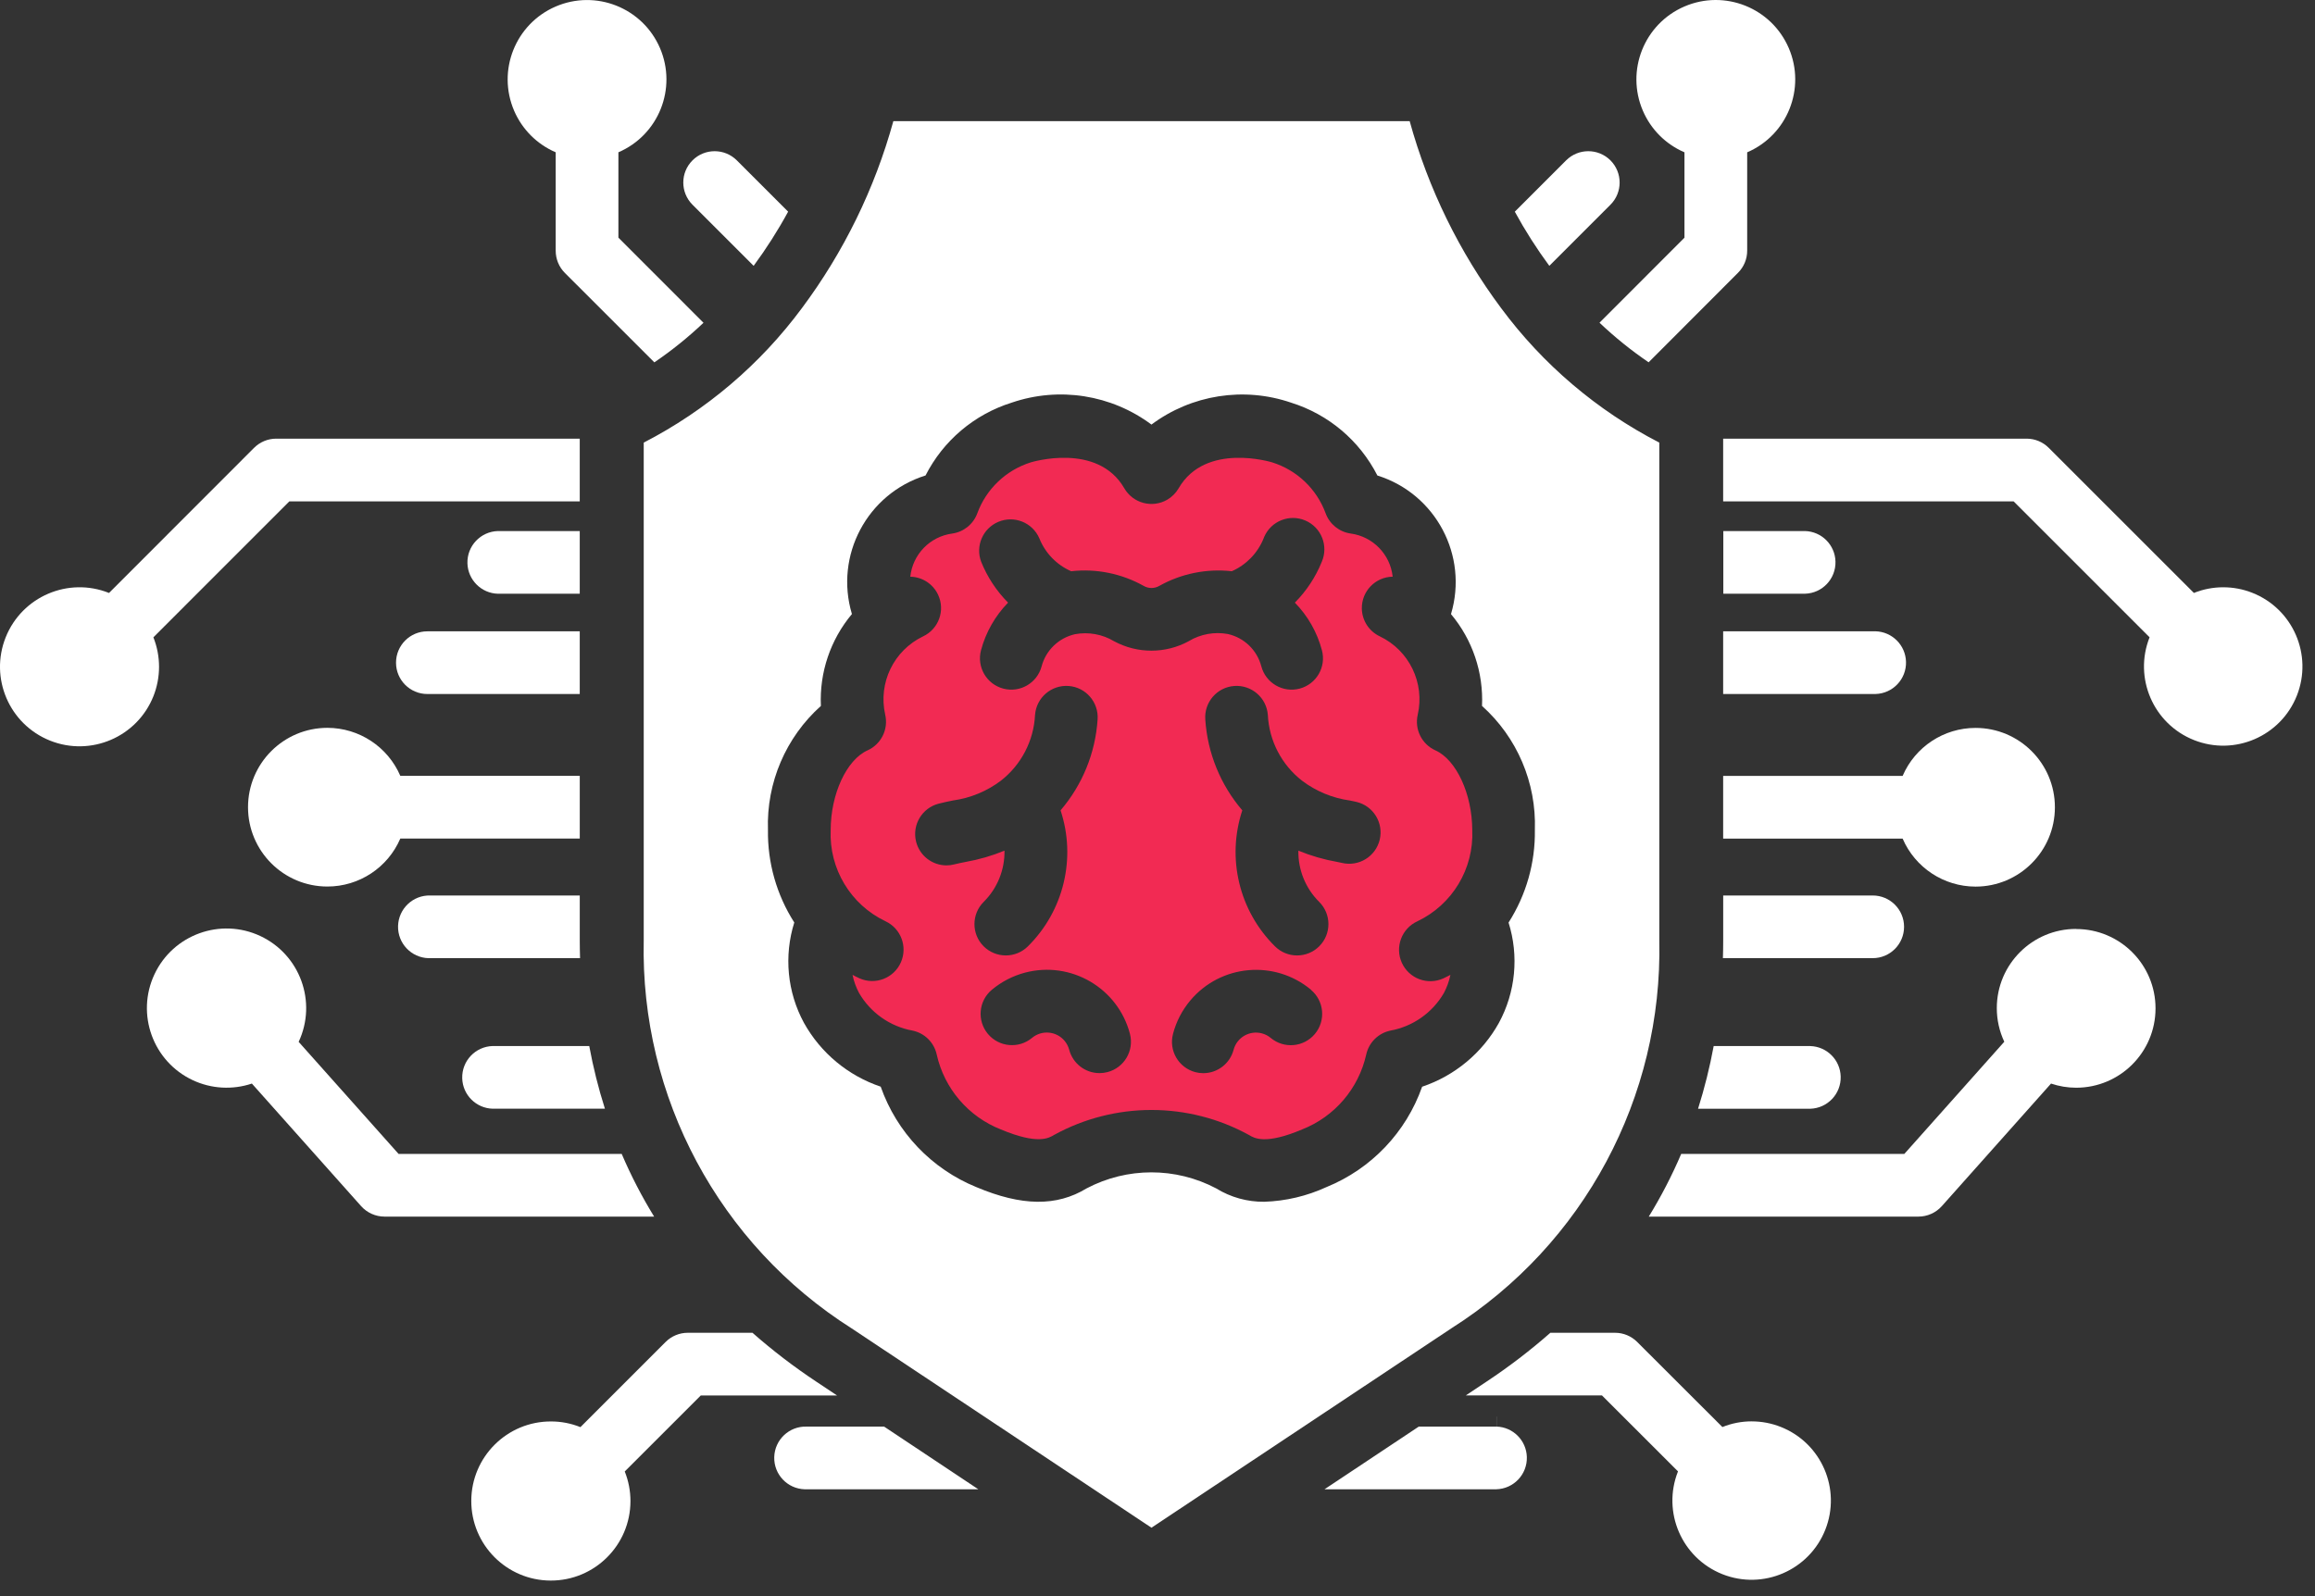
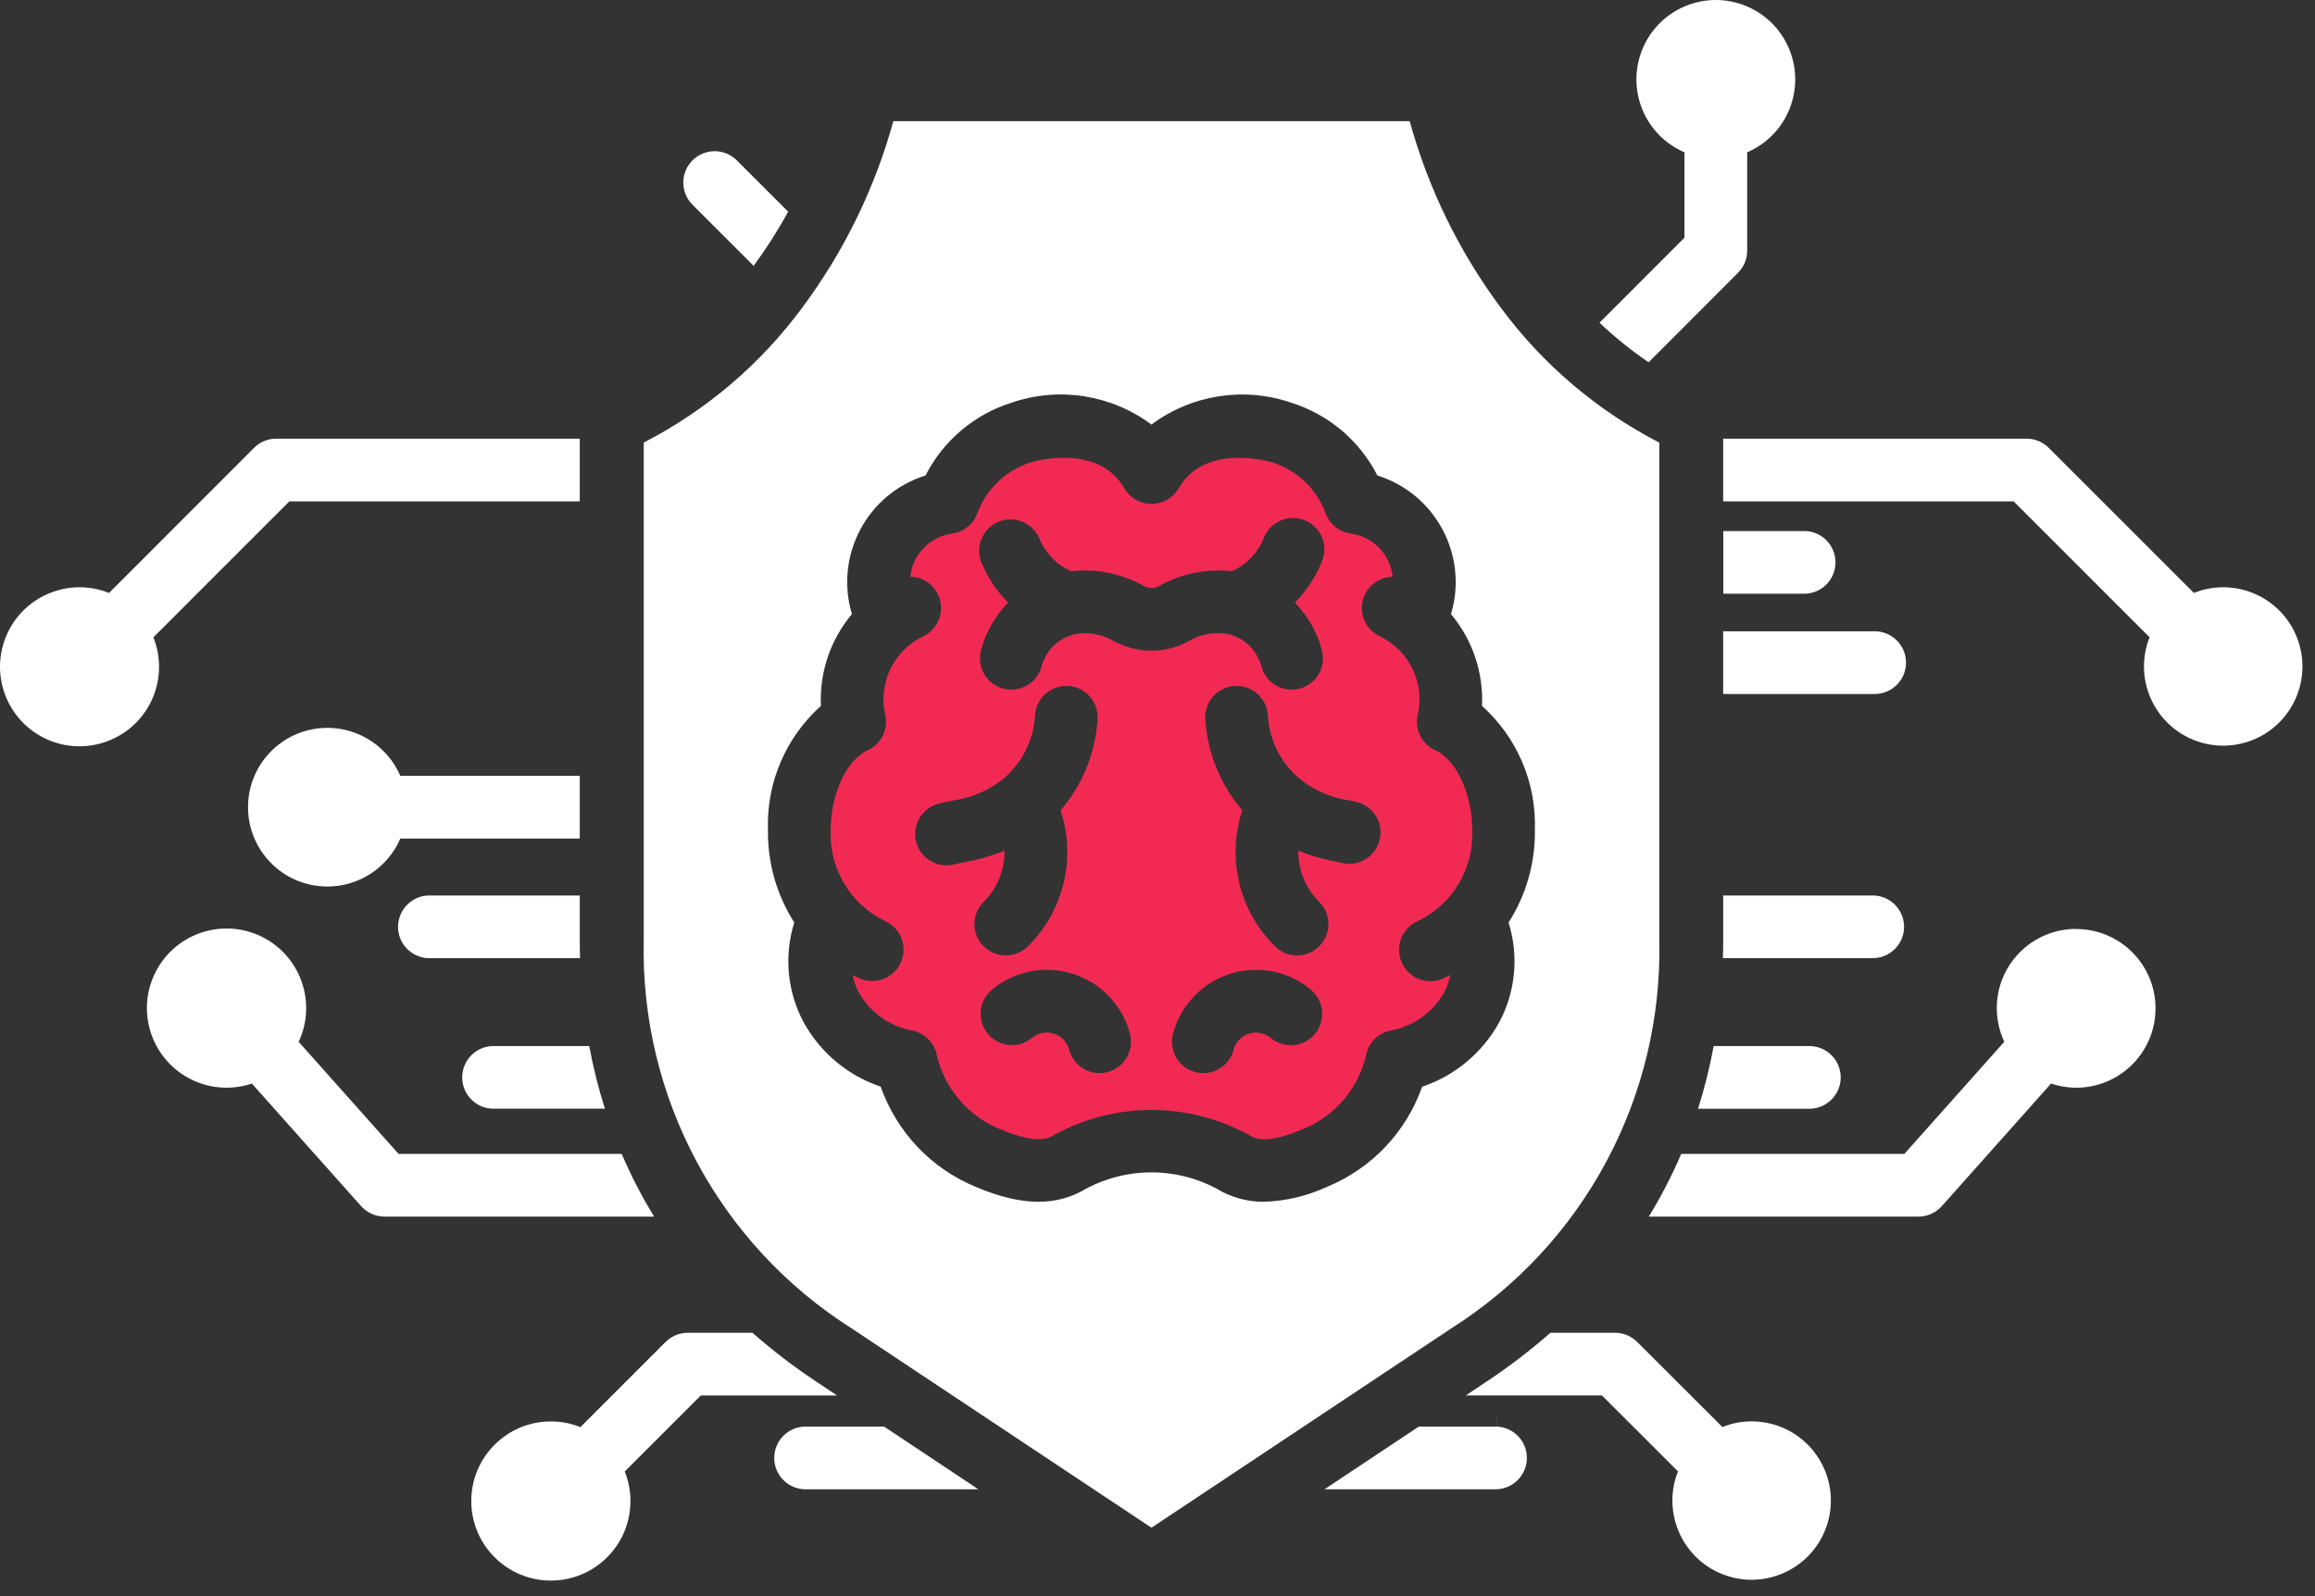
<svg xmlns="http://www.w3.org/2000/svg" width="116" height="80" viewBox="0 0 116 80" fill="none">
  <rect x="0" y="0" width="116" height="80" fill="#333333" stroke="none" />
  <path d="M112.863 29.714C112.398 29.529 111.902 29.435 111.402 29.435C110.898 29.435 110.399 29.531 109.932 29.719L102.659 22.447C102.365 22.152 101.966 21.986 101.55 21.986H86.344V25.129H100.898L107.711 31.942C106.903 33.98 107.9 36.286 109.938 37.094C111.976 37.902 114.283 36.904 115.091 34.866C115.898 32.828 114.901 30.522 112.863 29.714Z" fill="white" />
  <path d="M7.686 31.943L14.497 25.131H29.05V21.986H13.847C13.429 21.984 13.027 22.15 12.731 22.446L5.463 29.72C3.419 28.904 1.101 29.899 0.285 31.943C-0.531 33.987 0.464 36.304 2.508 37.121C4.552 37.936 6.87 36.941 7.686 34.898C8.064 33.949 8.064 32.891 7.686 31.943Z" fill="white" />
  <path d="M74.982 71.502H74.986" stroke="white" stroke-linejoin="round" />
  <path d="M69.134 42.09C68.93 42.934 68.081 43.452 67.238 43.249L67.006 43.201C66.339 43.083 65.687 42.894 65.059 42.636C65.042 43.599 65.419 44.526 66.102 45.204C66.717 45.816 66.719 46.811 66.107 47.426C65.495 48.04 64.5 48.043 63.886 47.431C62.09 45.654 61.456 43.014 62.249 40.615C61.155 39.338 60.505 37.741 60.395 36.065C60.331 35.199 60.981 34.445 61.846 34.382C62.711 34.319 63.464 34.968 63.529 35.833C63.593 37.13 64.22 38.334 65.245 39.131C65.946 39.661 66.773 40.003 67.644 40.123L67.892 40.175H67.889C67.917 40.181 67.947 40.187 67.975 40.194C68.819 40.397 69.337 41.246 69.134 42.09ZM65.886 51.823C65.329 52.489 64.339 52.577 63.673 52.022C63.544 51.914 63.394 51.837 63.232 51.794C62.613 51.629 61.977 51.998 61.813 52.617C61.631 53.307 61.008 53.788 60.294 53.789C60.159 53.789 60.025 53.772 59.894 53.737C59.056 53.515 58.556 52.656 58.778 51.818C58.938 51.206 59.232 50.638 59.637 50.153C61.16 48.33 63.873 48.088 65.696 49.611H65.688C66.354 50.167 66.442 51.158 65.886 51.823ZM55.825 32.14C55.238 31.788 54.543 31.663 53.87 31.786C53.054 31.969 52.407 32.59 52.193 33.399C51.97 34.237 51.111 34.736 50.272 34.514C49.434 34.292 48.934 33.432 49.156 32.593C49.395 31.694 49.863 30.871 50.513 30.205C49.931 29.619 49.472 28.922 49.164 28.155C48.869 27.37 49.243 26.492 50.013 26.16C50.811 25.817 51.736 26.185 52.079 26.982C52.374 27.72 52.947 28.312 53.675 28.631C54.931 28.49 56.199 28.746 57.302 29.363C57.547 29.507 57.85 29.507 58.095 29.363C59.197 28.747 60.466 28.491 61.721 28.631C62.448 28.312 63.022 27.72 63.318 26.982C63.326 26.958 63.336 26.935 63.346 26.911C63.69 26.114 64.613 25.746 65.411 26.09C66.208 26.433 66.576 27.358 66.233 28.155C65.924 28.922 65.465 29.619 64.883 30.205C65.534 30.87 66.002 31.694 66.239 32.593C66.462 33.432 65.962 34.292 65.124 34.514C64.285 34.736 63.426 34.237 63.203 33.399C62.991 32.587 62.344 31.962 61.527 31.778C60.853 31.655 60.158 31.781 59.571 32.132V32.134C58.404 32.77 56.994 32.772 55.825 32.14ZM55.494 53.735C55.363 53.769 55.228 53.786 55.093 53.786C54.38 53.785 53.757 53.304 53.575 52.614C53.532 52.452 53.454 52.302 53.347 52.172C52.939 51.679 52.207 51.611 51.714 52.019C51.049 52.575 50.058 52.486 49.502 51.821C48.946 51.155 49.034 50.165 49.699 49.609C50.185 49.203 50.753 48.91 51.364 48.749C53.662 48.145 56.015 49.518 56.619 51.816V51.818C56.619 51.819 56.619 51.819 56.619 51.82C56.837 52.659 56.333 53.517 55.494 53.735ZM48.386 43.201C48.193 43.239 48.001 43.277 47.812 43.325C47.686 43.358 47.556 43.374 47.426 43.374C46.708 43.373 46.082 42.886 45.905 42.19C45.691 41.348 46.2 40.493 47.041 40.279C47.289 40.216 47.525 40.167 47.755 40.12C48.626 40 49.452 39.658 50.154 39.128C51.175 38.33 51.799 37.128 51.864 35.833C51.928 34.968 52.681 34.319 53.546 34.382C54.411 34.445 55.061 35.199 54.998 36.065C54.888 37.742 54.237 39.339 53.143 40.615C53.937 43.014 53.302 45.654 51.507 47.431C50.892 48.042 49.898 48.04 49.285 47.426C48.673 46.811 48.676 45.816 49.29 45.204C49.973 44.526 50.35 43.599 50.333 42.636C49.706 42.894 49.053 43.083 48.386 43.201ZM70.244 48.258C69.885 47.467 70.234 46.535 71.025 46.175C72.775 45.341 73.857 43.541 73.772 41.604C73.768 39.798 72.974 38.081 71.927 37.61C71.242 37.303 70.871 36.554 71.04 35.822C71.402 34.23 70.613 32.6 69.14 31.895C68.599 31.64 68.249 31.099 68.239 30.5C68.225 29.633 68.916 28.918 69.784 28.904C69.664 27.786 68.797 26.894 67.683 26.742C67.11 26.662 66.626 26.273 66.426 25.73C65.979 24.509 64.99 23.566 63.75 23.176C63.717 23.166 60.403 22.147 59.059 24.474C58.921 24.712 58.723 24.91 58.485 25.048C57.733 25.482 56.772 25.225 56.337 24.474C54.995 22.147 51.679 23.166 51.646 23.176C50.406 23.566 49.417 24.509 48.97 25.73C48.77 26.273 48.287 26.662 47.714 26.742C46.598 26.893 45.731 27.786 45.613 28.905C46.209 28.916 46.748 29.264 47.003 29.804C47.375 30.587 47.04 31.524 46.256 31.895C44.783 32.6 43.995 34.23 44.356 35.822C44.525 36.554 44.154 37.303 43.469 37.61C42.422 38.081 41.624 39.798 41.624 41.604C41.539 43.542 42.622 45.343 44.373 46.176C45.145 46.539 45.486 47.451 45.142 48.232C44.793 49.027 43.865 49.387 43.071 49.037C42.95 48.985 42.835 48.92 42.718 48.861C42.783 49.178 42.893 49.485 43.046 49.77C43.62 50.76 44.599 51.449 45.725 51.655C46.33 51.78 46.804 52.249 46.937 52.853C47.318 54.561 48.522 55.969 50.151 56.609C51.993 57.381 52.549 57.048 52.816 56.885C55.857 55.216 59.54 55.216 62.58 56.885C62.847 57.048 63.403 57.387 65.245 56.609C66.874 55.969 68.078 54.561 68.459 52.853C68.592 52.25 69.067 51.781 69.671 51.655C70.797 51.449 71.777 50.76 72.351 49.77C72.503 49.485 72.613 49.178 72.678 48.861C72.562 48.92 72.449 48.981 72.325 49.037C71.535 49.397 70.604 49.048 70.244 48.258Z" fill="#F22A53" />
  <path d="M31.152 57.835H19.971L14.965 52.219C15.899 50.223 15.038 47.849 13.043 46.914C11.047 45.981 8.672 46.842 7.738 48.837C6.804 50.833 7.665 53.207 9.661 54.141C10.589 54.575 11.649 54.636 12.621 54.31L18.095 60.453C18.393 60.786 18.82 60.978 19.268 60.978H32.777C32.159 59.971 31.616 58.921 31.152 57.835Z" fill="white" />
  <path d="M24.688 55.57H24.689H30.311C29.984 54.54 29.722 53.491 29.526 52.428H24.688C23.82 52.453 23.137 53.175 23.161 54.044C23.184 54.877 23.855 55.547 24.688 55.57Z" fill="white" />
  <path d="M21.473 48.025C21.502 48.026 21.532 48.026 21.561 48.025H29.065C29.056 47.728 29.051 47.428 29.051 47.128V44.883H21.561C20.694 44.859 19.971 45.543 19.946 46.41C19.922 47.278 20.605 48.001 21.473 48.025Z" fill="white" />
  <path d="M40.411 71.503C39.543 71.479 38.82 72.162 38.796 73.029C38.771 73.898 39.455 74.62 40.323 74.645C40.352 74.646 40.382 74.646 40.411 74.645H49.022L44.301 71.503H40.411Z" fill="white" />
  <path d="M66.462 59.5C65.484 59.949 64.427 60.199 63.351 60.234C62.5 60.243 61.665 60.011 60.941 59.564C58.909 58.492 56.478 58.492 54.446 59.564C52.947 60.478 51.193 60.458 48.924 59.5C46.679 58.586 44.934 56.753 44.13 54.465C42.495 53.915 41.124 52.775 40.285 51.268C39.448 49.726 39.274 47.91 39.8 46.237C38.915 44.853 38.456 43.237 38.481 41.595C38.401 39.233 39.373 36.958 41.133 35.382C41.056 33.707 41.61 32.063 42.688 30.777C41.808 27.843 43.452 24.746 46.377 23.831C47.266 22.083 48.823 20.767 50.694 20.181C53.067 19.369 55.688 19.78 57.697 21.28C59.706 19.781 62.326 19.37 64.698 20.183C66.57 20.769 68.127 22.085 69.018 23.833C71.941 24.749 73.585 27.845 72.706 30.78C73.783 32.064 74.338 33.707 74.261 35.382C76.021 36.959 76.99 39.235 76.909 41.597C76.934 43.24 76.476 44.854 75.591 46.24C76.118 47.913 75.943 49.729 75.106 51.27C74.267 52.777 72.896 53.918 71.26 54.468C70.455 56.755 68.708 58.587 66.462 59.5ZM83.144 47.127V22.184C80.022 20.573 77.31 18.268 75.219 15.444C73.122 12.632 71.568 9.454 70.636 6.072H44.764C43.832 9.454 42.278 12.632 40.182 15.444C38.09 18.268 35.379 20.573 32.256 22.184V47.127C32.08 54.99 36.033 62.372 42.676 66.582L57.697 76.571L72.718 66.582C79.363 62.373 83.319 54.991 83.144 47.127Z" fill="white" />
  <path d="M74.981 71.502H71.093L66.369 74.644H74.981C75.849 74.619 76.532 73.897 76.507 73.028C76.484 72.195 75.814 71.525 74.981 71.502Z" fill="white" />
  <path d="M89.233 71.52C88.768 71.335 88.273 71.241 87.772 71.241L87.776 71.24C87.272 71.24 86.773 71.336 86.306 71.525L82.037 67.261C81.743 66.966 81.342 66.8 80.926 66.801H77.686C76.677 67.688 75.61 68.504 74.491 69.246L73.449 69.94H80.271L84.081 73.748C83.273 75.786 84.27 78.092 86.308 78.901C88.346 79.708 90.654 78.71 91.462 76.672C92.269 74.634 91.272 72.328 89.233 71.52Z" fill="white" />
  <path d="M41.944 69.943L40.902 69.25C39.782 68.507 38.714 67.689 37.705 66.801H34.469C34.05 66.799 33.648 66.965 33.352 67.261L29.084 71.53C28.617 71.341 28.118 71.245 27.614 71.245C25.411 71.238 23.621 73.019 23.615 75.221C23.609 77.423 25.389 79.214 27.591 79.22C29.794 79.227 31.585 77.446 31.591 75.244C31.592 74.733 31.495 74.226 31.305 73.752L35.115 69.943H41.944Z" fill="white" />
  <path d="M104.034 46.564H104.029V46.559C101.837 46.557 100.058 48.333 100.056 50.525C100.055 51.109 100.183 51.685 100.431 52.214L95.423 57.835H84.242C83.778 58.921 83.235 59.972 82.617 60.978H96.126C96.574 60.978 97.001 60.787 97.3 60.454L102.773 54.31C103.179 54.447 103.602 54.517 104.029 54.518C106.225 54.519 108.008 52.74 108.009 50.543C108.011 48.347 106.231 46.565 104.034 46.564Z" fill="white" />
  <path d="M85.869 52.43C85.673 53.492 85.411 54.541 85.086 55.572H90.706C91.574 55.547 92.258 54.825 92.233 53.956C92.21 53.123 91.54 52.453 90.706 52.43H85.869Z" fill="white" />
  <path d="M95.409 46.454V46.453C95.409 45.586 94.706 44.883 93.838 44.883H93.837H86.346V47.127C86.346 47.429 86.342 47.727 86.332 48.024H93.836C94.704 48.025 95.408 47.322 95.409 46.454Z" fill="white" />
-   <path d="M98.99 44.438C101.186 44.438 102.967 42.658 102.967 40.461C102.967 38.264 101.186 36.484 98.99 36.484C97.401 36.484 95.965 37.43 95.337 38.889H86.344V42.032H95.337C95.966 43.49 97.401 44.436 98.99 44.438Z" fill="white" />
  <path d="M16.407 36.48C14.211 36.48 12.429 38.26 12.428 40.456C12.428 42.653 14.207 44.434 16.404 44.434C17.993 44.435 19.431 43.489 20.059 42.029H29.051V38.886H20.059C19.43 37.428 17.995 36.483 16.407 36.48Z" fill="white" />
  <path d="M86.344 34.784H93.98C94.847 34.76 95.531 34.037 95.506 33.169C95.483 32.336 94.813 31.665 93.98 31.641H86.344V34.784Z" fill="white" />
-   <path d="M19.844 33.214V33.215C19.844 34.082 20.547 34.785 21.414 34.785H29.05V31.643H21.414C20.547 31.643 19.844 32.346 19.844 33.214Z" fill="white" />
  <path d="M91.972 28.143C91.949 27.31 91.279 26.64 90.446 26.617H86.352V29.758H90.446C91.313 29.734 91.996 29.011 91.972 28.143Z" fill="white" />
-   <path d="M29.05 29.759V26.617H24.95C24.081 26.642 23.398 27.364 23.422 28.233C23.447 29.066 24.116 29.736 24.95 29.759H29.05Z" fill="white" />
  <path d="M84.405 7.634V11.913L80.148 16.175C80.914 16.902 81.737 17.566 82.609 18.159L87.087 13.674C87.384 13.379 87.55 12.977 87.548 12.558V7.634C89.566 6.767 90.499 4.427 89.631 2.408C88.763 0.39 86.424 -0.543 84.405 0.324C82.386 1.193 81.454 3.532 82.321 5.551C82.723 6.487 83.469 7.233 84.405 7.634Z" fill="white" />
-   <path d="M80.697 10.26C81.31 9.647 81.31 8.653 80.697 8.038C80.084 7.425 79.089 7.425 78.475 8.038L75.904 10.61C76.418 11.553 76.996 12.46 77.633 13.324L80.697 10.26Z" fill="white" />
  <path d="M37.763 13.324C38.4 12.46 38.978 11.553 39.492 10.609L36.921 8.038C36.307 7.425 35.312 7.425 34.699 8.038C34.085 8.652 34.085 9.646 34.699 10.26L37.763 13.324Z" fill="white" />
-   <path d="M27.845 7.633V12.563C27.844 12.982 28.009 13.384 28.305 13.68L32.788 18.162C33.661 17.569 34.485 16.904 35.251 16.178L30.987 11.912V7.633C33.005 6.766 33.937 4.427 33.07 2.409C32.202 0.391 29.863 -0.541 27.845 0.326C25.827 1.195 24.895 3.533 25.762 5.551C26.165 6.487 26.91 7.232 27.845 7.633Z" fill="white" />
</svg>